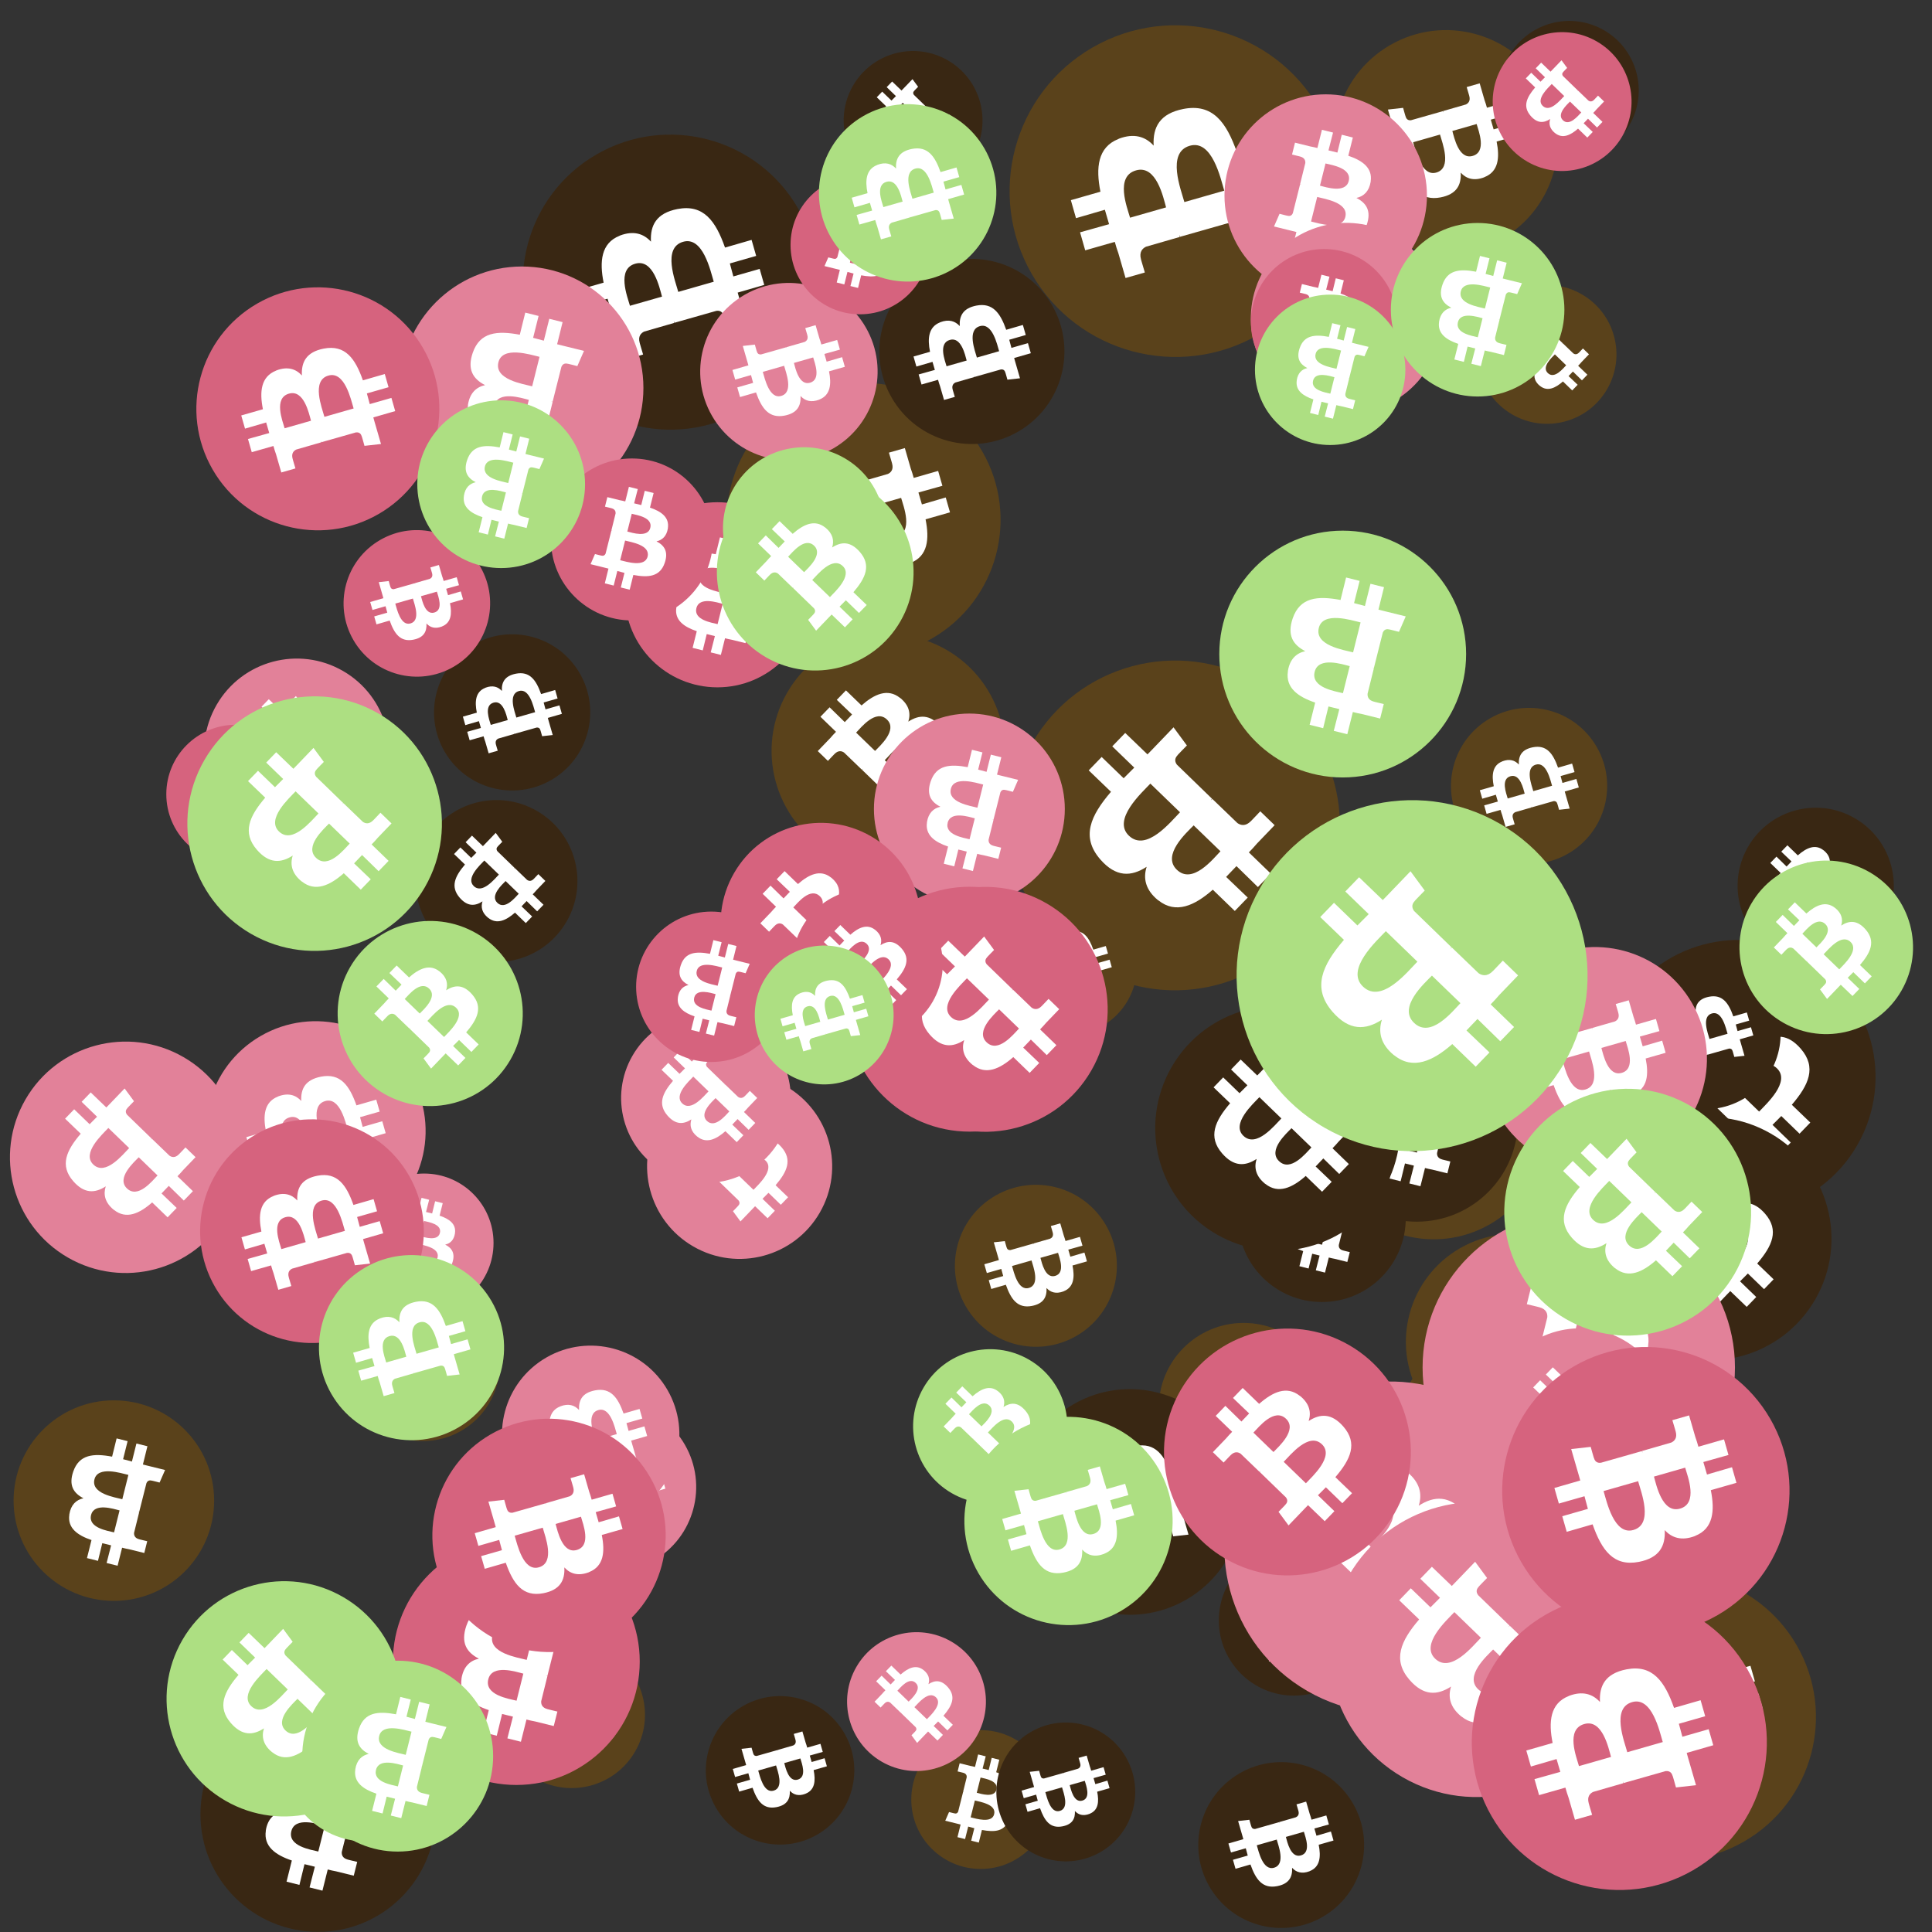
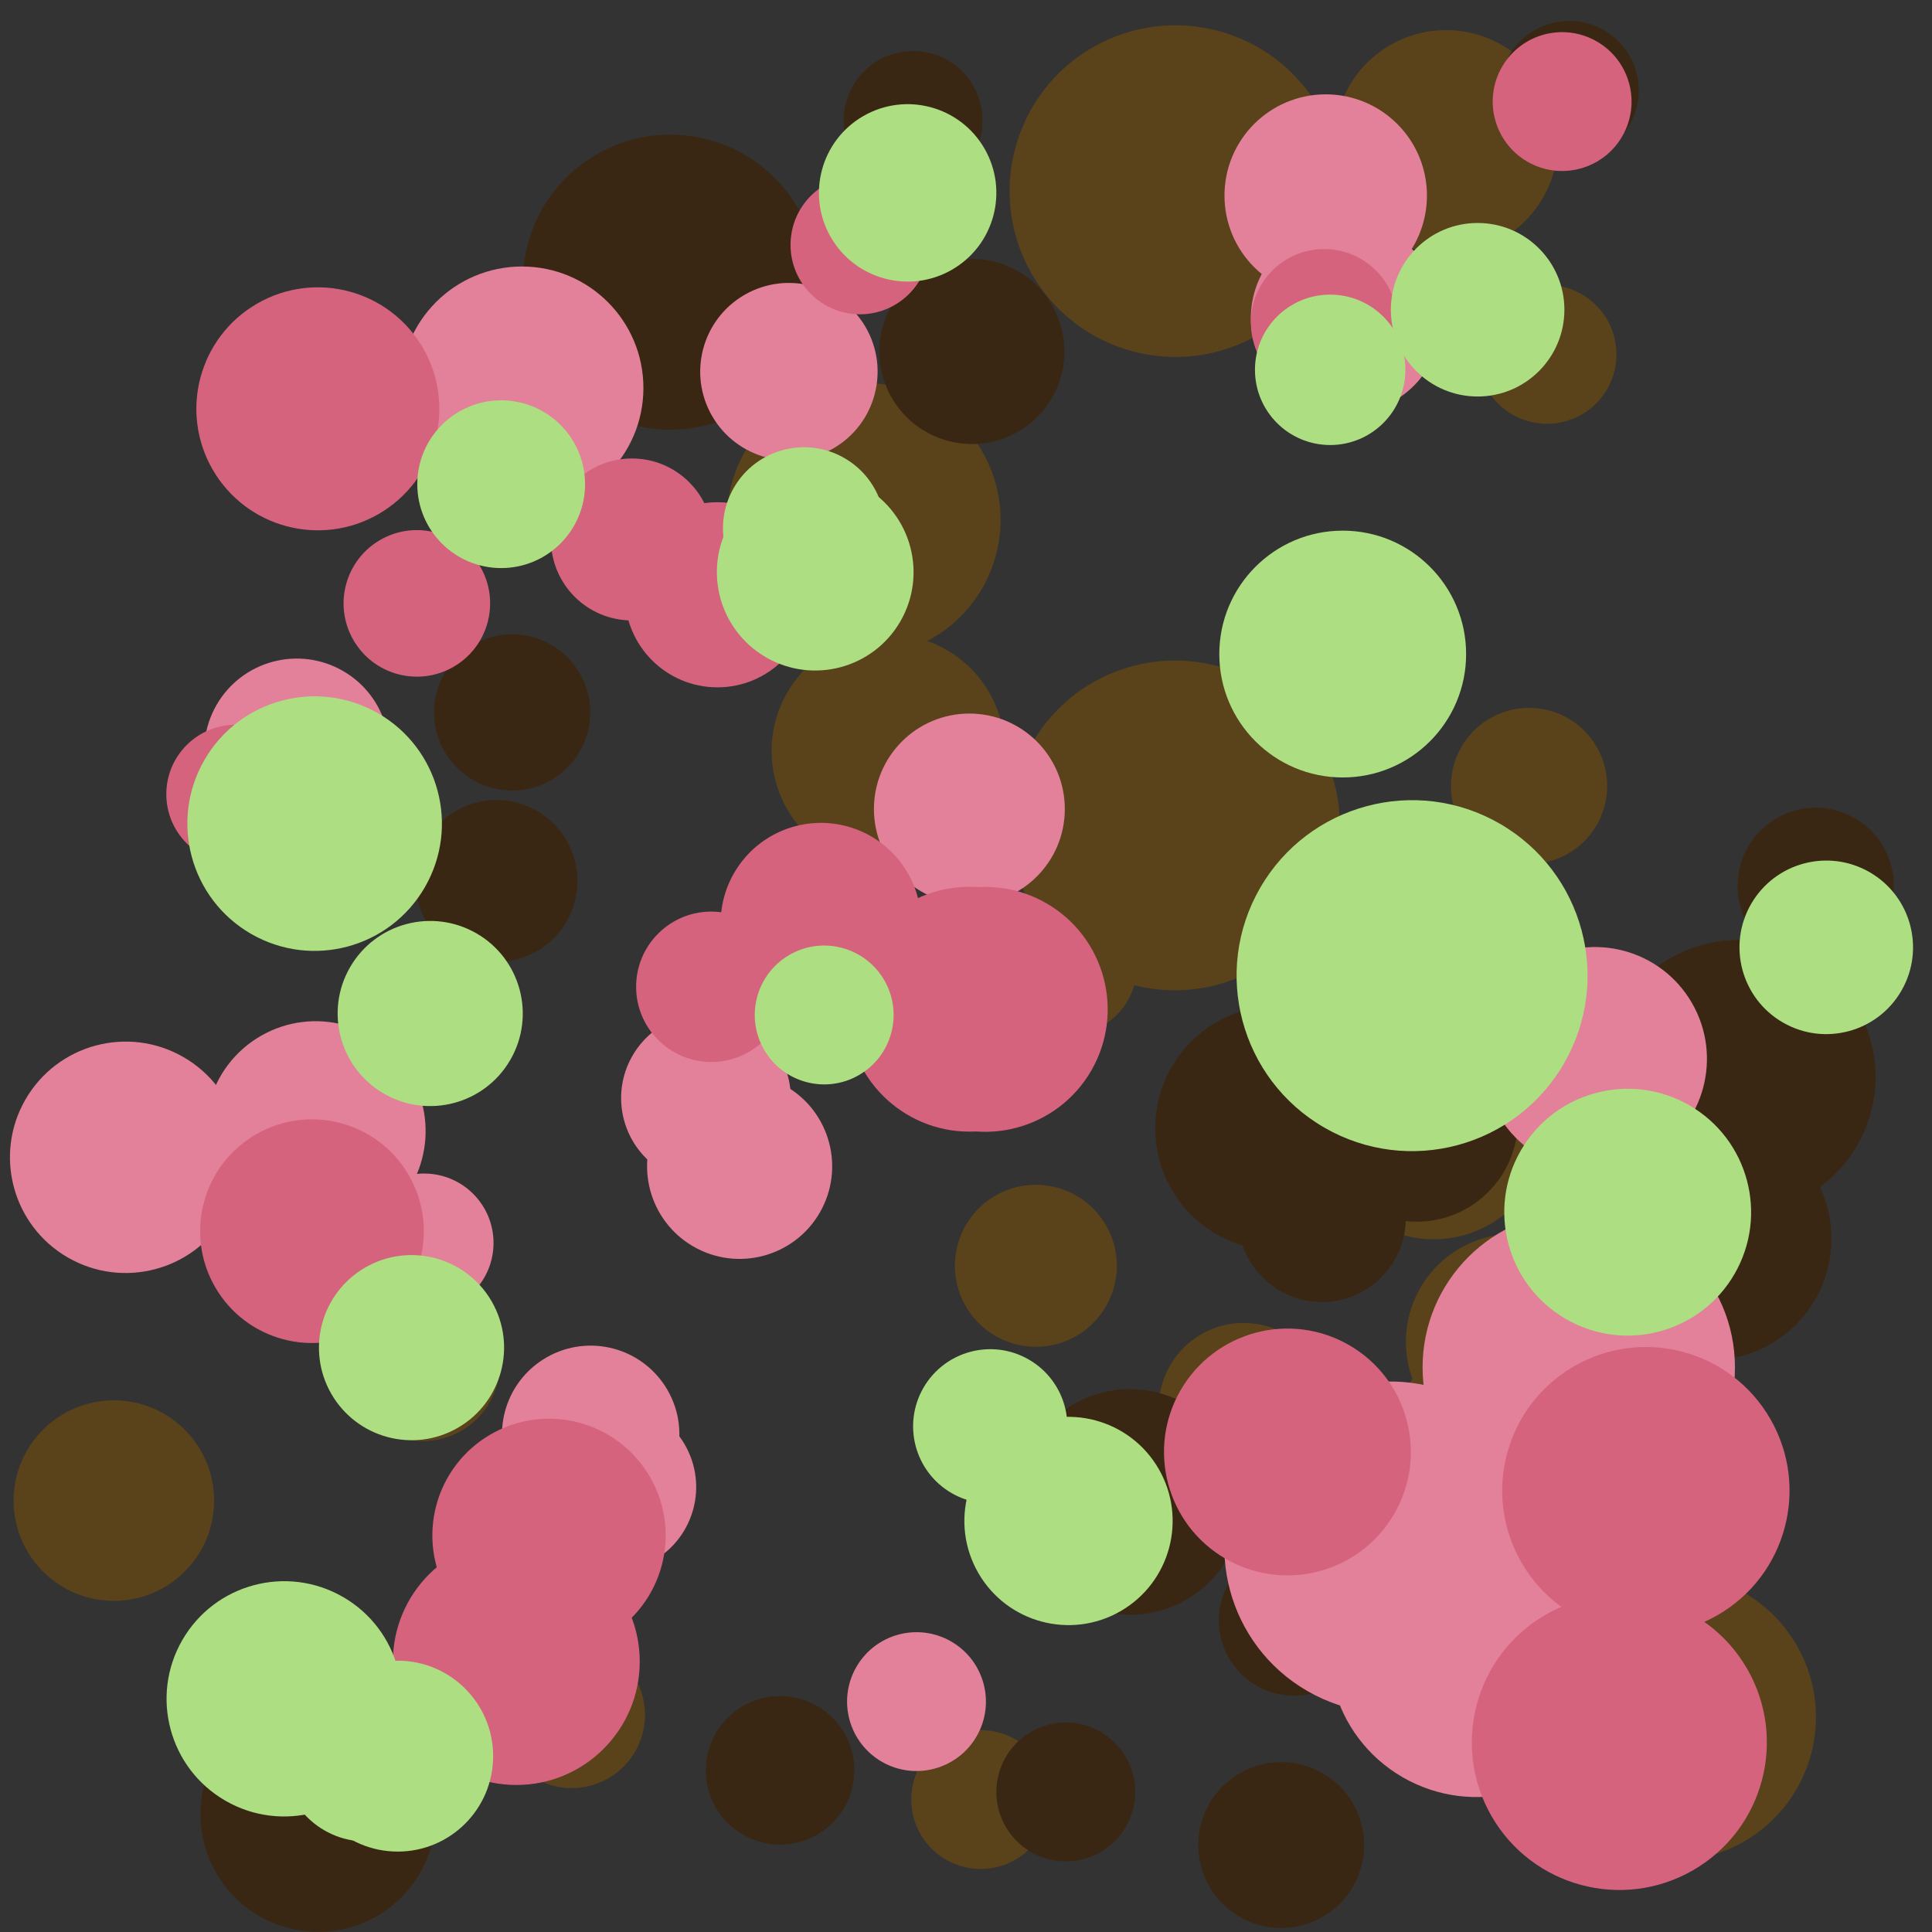
<svg xmlns="http://www.w3.org/2000/svg" viewBox="0 0 1024 1024">
  <rect x="0" y="0" width="1024" height="1024" fill="#333333" stroke="none" />
  <defs>
    <g id="asset1506" desc="Material Icons (Apache 2.0)/Logos/Bitcoin Logo">
-       <path d="M738 439 c10 -68 -42 -105 -113 -129 l23 -92 -56 -14 -22 90 c-15 -4 -30 -7 -45 -11 l23 -90 -56 -14 -23 92 c-12 -3 -24 -6 -36 -8 l0 0 -77 -19 -15 60 c0 0 42 10 41 10 23 6 27 21 26 33 l-26 105 c2 0 4 1 6 2 -2 0 -4 -1 -6 -1 l-37 147 c-3 7 -10 17 -26 13 1 1 -41 -10 -41 -10 l-28 64 73 18 c14 3 27 7 40 10 l-23 93 56 14 23 -92 c15 4 30 8 45 12 l-23 92 56 14 23 -93 c96 18 168 11 198 -76 24 -70 -1 -110 -52 -136 37 -8 64 -33 72 -82 l0 0 zm-128 180 c-17 70 -135 32 -173 23 l31 -124 c38 10 160 28 142 101 zm17 -181 c-16 63 -114 31 -145 23 l28 -112 c32 8 134 23 117 89 l0 0 z" />
-     </g>
+       </g>
    <g id="asset1506_coin">
      <circle cx="511" cy="511" r="511" />
      <use href="#asset1506" fill="#FFF" />
    </g>
    <g id="bitcoinArt16">
      <use href="#asset1506_coin" fill="#5A421B" transform="translate(535,13) scale(0.172, 0.172) rotate(240, 512, 512)" />
      <use href="#asset1506_coin" fill="#5A421B" transform="translate(810,834) scale(0.149, 0.149) rotate(1140, 512, 512)" />
      <use href="#asset1506_coin" fill="#5A421B" transform="translate(732,686) scale(0.193, 0.193) rotate(3420, 512, 512)" />
      <use href="#asset1506_coin" fill="#5A421B" transform="translate(535,350) scale(0.171, 0.171) rotate(1200, 512, 512)" />
      <use href="#asset1506_coin" fill="#5A421B" transform="translate(483,917) scale(0.072, 0.072) rotate(3240, 512, 512)" />
      <use href="#asset1506_coin" fill="#5A421B" transform="translate(700,537) scale(0.117, 0.117) rotate(600, 512, 512)" />
      <use href="#asset1506_coin" fill="#5A421B" transform="translate(783,151) scale(0.072, 0.072) rotate(1560, 512, 512)" />
      <use href="#asset1506_coin" fill="#5A421B" transform="translate(264,870) scale(0.076, 0.076) rotate(480, 512, 512)" />
      <use href="#asset1506_coin" fill="#5A421B" transform="translate(707,16) scale(0.116, 0.116) rotate(2940, 512, 512)" />
      <use href="#asset1506_coin" fill="#5A421B" transform="translate(183,682) scale(0.080, 0.080) rotate(2640, 512, 512)" />
      <use href="#asset1506_coin" fill="#5A421B" transform="translate(409,336) scale(0.121, 0.121) rotate(660, 512, 512)" />
      <use href="#asset1506_coin" fill="#5A421B" transform="translate(506,628) scale(0.084, 0.084) rotate(420, 512, 512)" />
      <use href="#asset1506_coin" fill="#5A421B" transform="translate(662,497) scale(0.082, 0.082) rotate(1200, 512, 512)" />
      <use href="#asset1506_coin" fill="#5A421B" transform="translate(614,701) scale(0.088, 0.088) rotate(3420, 512, 512)" />
      <use href="#asset1506_coin" fill="#5A421B" transform="translate(769,375) scale(0.081, 0.081) rotate(240, 512, 512)" />
      <use href="#asset1506_coin" fill="#5A421B" transform="translate(385,203) scale(0.142, 0.142) rotate(1500, 512, 512)" />
      <use href="#asset1506_coin" fill="#5A421B" transform="translate(7,742) scale(0.104, 0.104) rotate(900, 512, 512)" />
      <use href="#asset1506_coin" fill="#5A421B" transform="translate(529,475) scale(0.072, 0.072) rotate(1680, 512, 512)" />
      <use href="#asset1506_coin" fill="#5A421B" transform="translate(745,654) scale(0.112, 0.112) rotate(2940, 512, 512)" />
      <use href="#asset1506_coin" fill="#392713" transform="translate(466,137) scale(0.096, 0.096) rotate(2400, 512, 512)" />
      <use href="#asset1506_coin" fill="#392713" transform="translate(849,498) scale(0.142, 0.142) rotate(1740, 512, 512)" />
      <use href="#asset1506_coin" fill="#392713" transform="translate(656,601) scale(0.087, 0.087) rotate(2340, 512, 512)" />
      <use href="#asset1506_coin" fill="#392713" transform="translate(230,336) scale(0.081, 0.081) rotate(2760, 512, 512)" />
      <use href="#asset1506_coin" fill="#392713" transform="translate(842,592) scale(0.126, 0.126) rotate(1020, 512, 512)" />
      <use href="#asset1506_coin" fill="#392713" transform="translate(106,899) scale(0.122, 0.122) rotate(1260, 512, 512)" />
      <use href="#asset1506_coin" fill="#392713" transform="translate(697,540) scale(0.105, 0.105) rotate(2700, 512, 512)" />
      <use href="#asset1506_coin" fill="#392713" transform="translate(864,508) scale(0.078, 0.078) rotate(3480, 512, 512)" />
      <use href="#asset1506_coin" fill="#392713" transform="translate(646,819) scale(0.078, 0.078) rotate(0, 512, 512)" />
      <use href="#asset1506_coin" fill="#392713" transform="translate(921,428) scale(0.081, 0.081) rotate(660, 512, 512)" />
      <use href="#asset1506_coin" fill="#392713" transform="translate(795,11) scale(0.072, 0.072) rotate(660, 512, 512)" />
      <use href="#asset1506_coin" fill="#392713" transform="translate(635,934) scale(0.086, 0.086) rotate(2580, 512, 512)" />
      <use href="#asset1506_coin" fill="#392713" transform="translate(374,899) scale(0.077, 0.077) rotate(780, 512, 512)" />
      <use href="#asset1506_coin" fill="#392713" transform="translate(528,913) scale(0.072, 0.072) rotate(780, 512, 512)" />
      <use href="#asset1506_coin" fill="#392713" transform="translate(220,424) scale(0.084, 0.084) rotate(1560, 512, 512)" />
      <use href="#asset1506_coin" fill="#392713" transform="translate(277,71) scale(0.153, 0.153) rotate(2400, 512, 512)" />
      <use href="#asset1506_coin" fill="#392713" transform="translate(447,27) scale(0.072, 0.072) rotate(840, 512, 512)" />
      <use href="#asset1506_coin" fill="#392713" transform="translate(612,533) scale(0.127, 0.127) rotate(2280, 512, 512)" />
      <use href="#asset1506_coin" fill="#392713" transform="translate(539,736) scale(0.117, 0.117) rotate(2040, 512, 512)" />
      <use href="#asset1506_coin" fill="#E28199" transform="translate(109,541) scale(0.114, 0.114) rotate(960, 512, 512)" />
      <use href="#asset1506_coin" fill="#E28199" transform="translate(5,552) scale(0.120, 0.120) rotate(840, 512, 512)" />
      <use href="#asset1506_coin" fill="#E28199" transform="translate(279,743) scale(0.088, 0.088) rotate(3480, 512, 512)" />
      <use href="#asset1506_coin" fill="#E28199" transform="translate(754,642) scale(0.162, 0.162) rotate(360, 512, 512)" />
      <use href="#asset1506_coin" fill="#E28199" transform="translate(371,150) scale(0.092, 0.092) rotate(2220, 512, 512)" />
      <use href="#asset1506_coin" fill="#E28199" transform="translate(266,713) scale(0.092, 0.092) rotate(1680, 512, 512)" />
      <use href="#asset1506_coin" fill="#E28199" transform="translate(108,349) scale(0.096, 0.096) rotate(3000, 512, 512)" />
      <use href="#asset1506_coin" fill="#E28199" transform="translate(649,50) scale(0.105, 0.105) rotate(1800, 512, 512)" />
      <use href="#asset1506_coin" fill="#E28199" transform="translate(786,502) scale(0.116, 0.116) rotate(2940, 512, 512)" />
      <use href="#asset1506_coin" fill="#E28199" transform="translate(463,378) scale(0.099, 0.099) rotate(540, 512, 512)" />
      <use href="#asset1506_coin" fill="#E28199" transform="translate(663,118) scale(0.099, 0.099) rotate(2100, 512, 512)" />
      <use href="#asset1506_coin" fill="#E28199" transform="translate(790,704) scale(0.092, 0.092) rotate(2640, 512, 512)" />
      <use href="#asset1506_coin" fill="#E28199" transform="translate(649,732) scale(0.172, 0.172) rotate(300, 512, 512)" />
      <use href="#asset1506_coin" fill="#E28199" transform="translate(449,865) scale(0.072, 0.072) rotate(3180, 512, 512)" />
      <use href="#asset1506_coin" fill="#E28199" transform="translate(188,622) scale(0.072, 0.072) rotate(720, 512, 512)" />
      <use href="#asset1506_coin" fill="#E28199" transform="translate(343,569) scale(0.096, 0.096) rotate(2820, 512, 512)" />
      <use href="#asset1506_coin" fill="#E28199" transform="translate(329,537) scale(0.088, 0.088) rotate(1560, 512, 512)" />
      <use href="#asset1506_coin" fill="#E28199" transform="translate(212,141) scale(0.126, 0.126) rotate(1980, 512, 512)" />
      <use href="#asset1506_coin" fill="#E28199" transform="translate(704,796) scale(0.153, 0.153) rotate(120, 512, 512)" />
      <use href="#asset1506_coin" fill="#D6637E" transform="translate(88,384) scale(0.072, 0.072) rotate(2340, 512, 512)" />
      <use href="#asset1506_coin" fill="#D6637E" transform="translate(331,266) scale(0.096, 0.096) rotate(900, 512, 512)" />
      <use href="#asset1506_coin" fill="#D6637E" transform="translate(617,704) scale(0.128, 0.128) rotate(1020, 512, 512)" />
      <use href="#asset1506_coin" fill="#D6637E" transform="translate(663,132) scale(0.076, 0.076) rotate(2880, 512, 512)" />
      <use href="#asset1506_coin" fill="#D6637E" transform="translate(104,152) scale(0.126, 0.126) rotate(240, 512, 512)" />
      <use href="#asset1506_coin" fill="#D6637E" transform="translate(382,436) scale(0.104, 0.104) rotate(300, 512, 512)" />
      <use href="#asset1506_coin" fill="#D6637E" transform="translate(419,93) scale(0.072, 0.072) rotate(2880, 512, 512)" />
      <use href="#asset1506_coin" fill="#D6637E" transform="translate(337,483) scale(0.078, 0.078) rotate(900, 512, 512)" />
      <use href="#asset1506_coin" fill="#D6637E" transform="translate(796,714) scale(0.149, 0.149) rotate(2580, 512, 512)" />
      <use href="#asset1506_coin" fill="#D6637E" transform="translate(449,470) scale(0.127, 0.127) rotate(3240, 512, 512)" />
      <use href="#asset1506_coin" fill="#D6637E" transform="translate(457,470) scale(0.127, 0.127) rotate(3000, 512, 512)" />
      <use href="#asset1506_coin" fill="#D6637E" transform="translate(420,471) scale(0.078, 0.078) rotate(2100, 512, 512)" />
      <use href="#asset1506_coin" fill="#D6637E" transform="translate(292,243) scale(0.084, 0.084) rotate(0, 512, 512)" />
      <use href="#asset1506_coin" fill="#D6637E" transform="translate(780,845) scale(0.153, 0.153) rotate(1680, 512, 512)" />
      <use href="#asset1506_coin" fill="#D6637E" transform="translate(791,17) scale(0.072, 0.072) rotate(120, 512, 512)" />
      <use href="#asset1506_coin" fill="#D6637E" transform="translate(106,593) scale(0.116, 0.116) rotate(240, 512, 512)" />
      <use href="#asset1506_coin" fill="#D6637E" transform="translate(208,815) scale(0.128, 0.128) rotate(1620, 512, 512)" />
      <use href="#asset1506_coin" fill="#D6637E" transform="translate(229,752) scale(0.121, 0.121) rotate(2940, 512, 512)" />
      <use href="#asset1506_coin" fill="#D6637E" transform="translate(182,281) scale(0.076, 0.076) rotate(1860, 512, 512)" />
      <use href="#asset1506_coin" fill="#ADDF82" transform="translate(150,888) scale(0.086, 0.086) rotate(3540, 512, 512)" />
      <use href="#asset1506_coin" fill="#ADDF82" transform="translate(484,715) scale(0.080, 0.080) rotate(1740, 512, 512)" />
      <use href="#asset1506_coin" fill="#ADDF82" transform="translate(169,665) scale(0.096, 0.096) rotate(3120, 512, 512)" />
      <use href="#asset1506_coin" fill="#ADDF82" transform="translate(655,424) scale(0.182, 0.182) rotate(3000, 512, 512)" />
      <use href="#asset1506_coin" fill="#ADDF82" transform="translate(511,751) scale(0.108, 0.108) rotate(1500, 512, 512)" />
      <use href="#asset1506_coin" fill="#ADDF82" transform="translate(646,281) scale(0.128, 0.128) rotate(1620, 512, 512)" />
      <use href="#asset1506_coin" fill="#ADDF82" transform="translate(88,838) scale(0.122, 0.122) rotate(1920, 512, 512)" />
      <use href="#asset1506_coin" fill="#ADDF82" transform="translate(400,501) scale(0.072, 0.072) rotate(960, 512, 512)" />
      <use href="#asset1506_coin" fill="#ADDF82" transform="translate(737,118) scale(0.090, 0.090) rotate(900, 512, 512)" />
      <use href="#asset1506_coin" fill="#ADDF82" transform="translate(665,156) scale(0.078, 0.078) rotate(540, 512, 512)" />
      <use href="#asset1506_coin" fill="#ADDF82" transform="translate(160,880) scale(0.099, 0.099) rotate(1260, 512, 512)" />
      <use href="#asset1506_coin" fill="#ADDF82" transform="translate(99,369) scale(0.132, 0.132) rotate(2280, 512, 512)" />
      <use href="#asset1506_coin" fill="#ADDF82" transform="translate(221,212) scale(0.087, 0.087) rotate(2700, 512, 512)" />
      <use href="#asset1506_coin" fill="#ADDF82" transform="translate(179,488) scale(0.096, 0.096) rotate(2460, 512, 512)" />
      <use href="#asset1506_coin" fill="#ADDF82" transform="translate(383,237) scale(0.084, 0.084) rotate(1200, 512, 512)" />
      <use href="#asset1506_coin" fill="#ADDF82" transform="translate(434,55) scale(0.092, 0.092) rotate(3120, 512, 512)" />
      <use href="#asset1506_coin" fill="#ADDF82" transform="translate(380,251) scale(0.102, 0.102) rotate(1020, 512, 512)" />
      <use href="#asset1506_coin" fill="#ADDF82" transform="translate(797,577) scale(0.128, 0.128) rotate(480, 512, 512)" />
      <use href="#asset1506_coin" fill="#ADDF82" transform="translate(922,456) scale(0.090, 0.090) rotate(1020, 512, 512)" />
    </g>
  </defs>
  <use href="#bitcoinArt16" />
</svg>